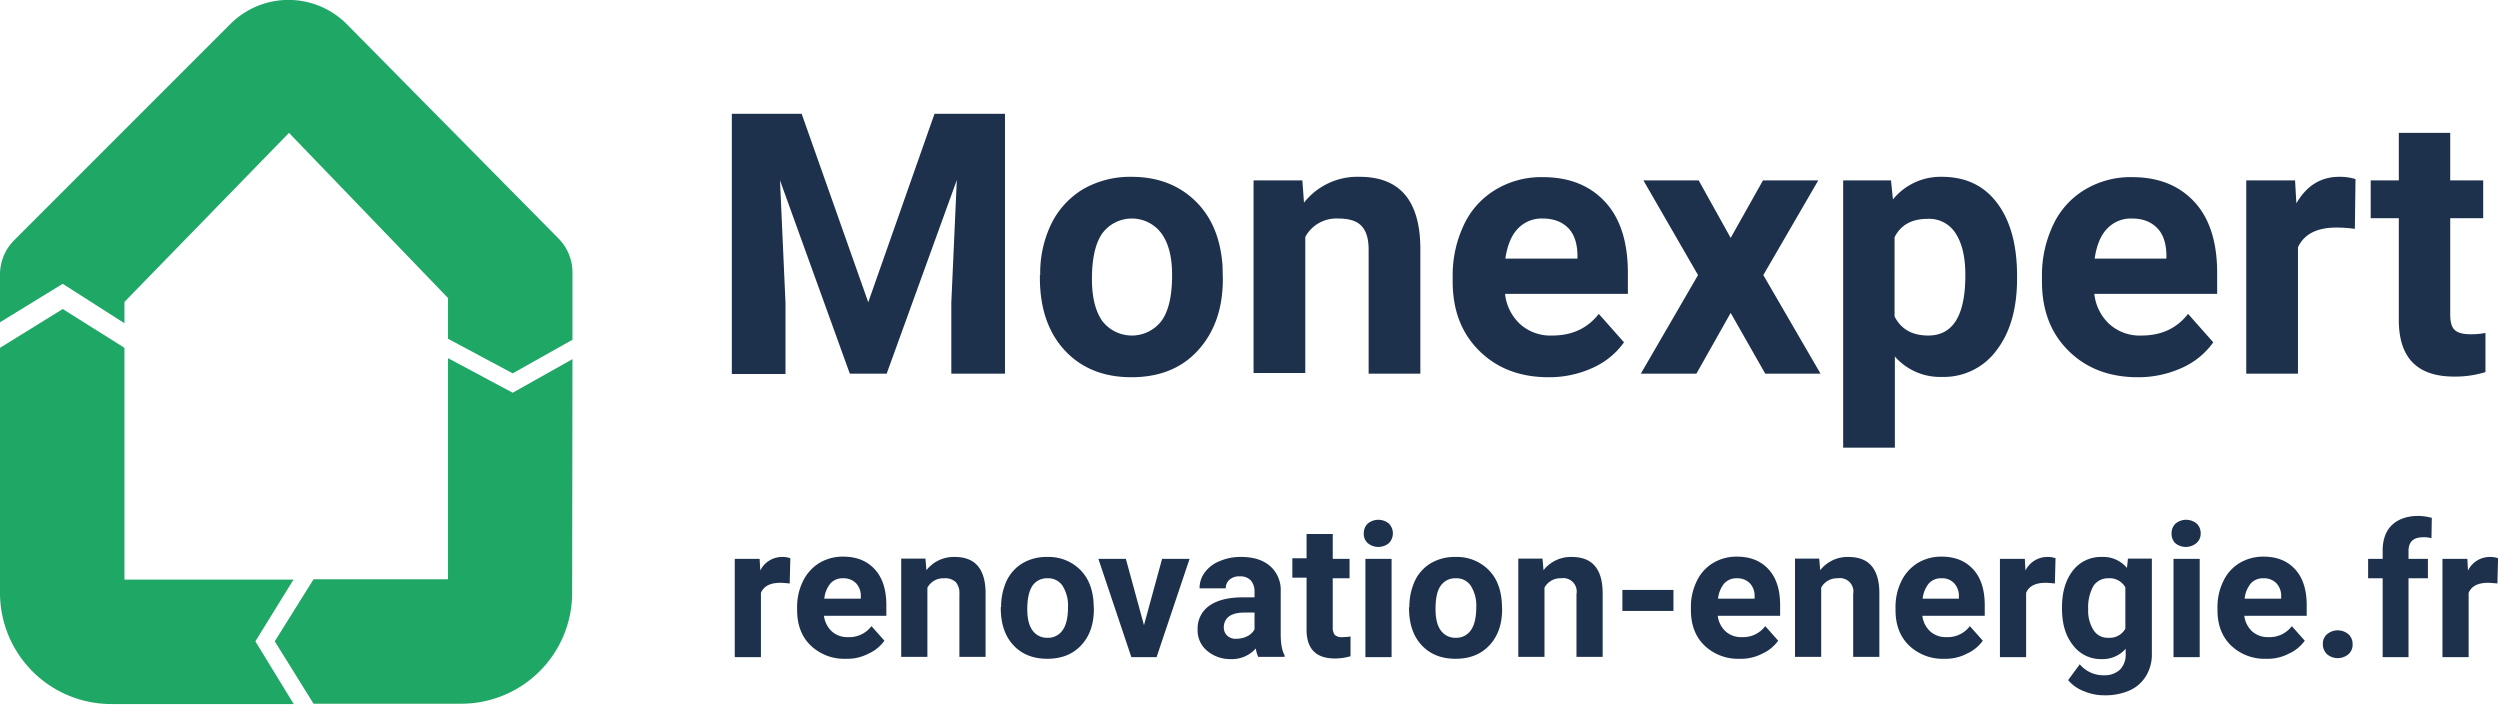
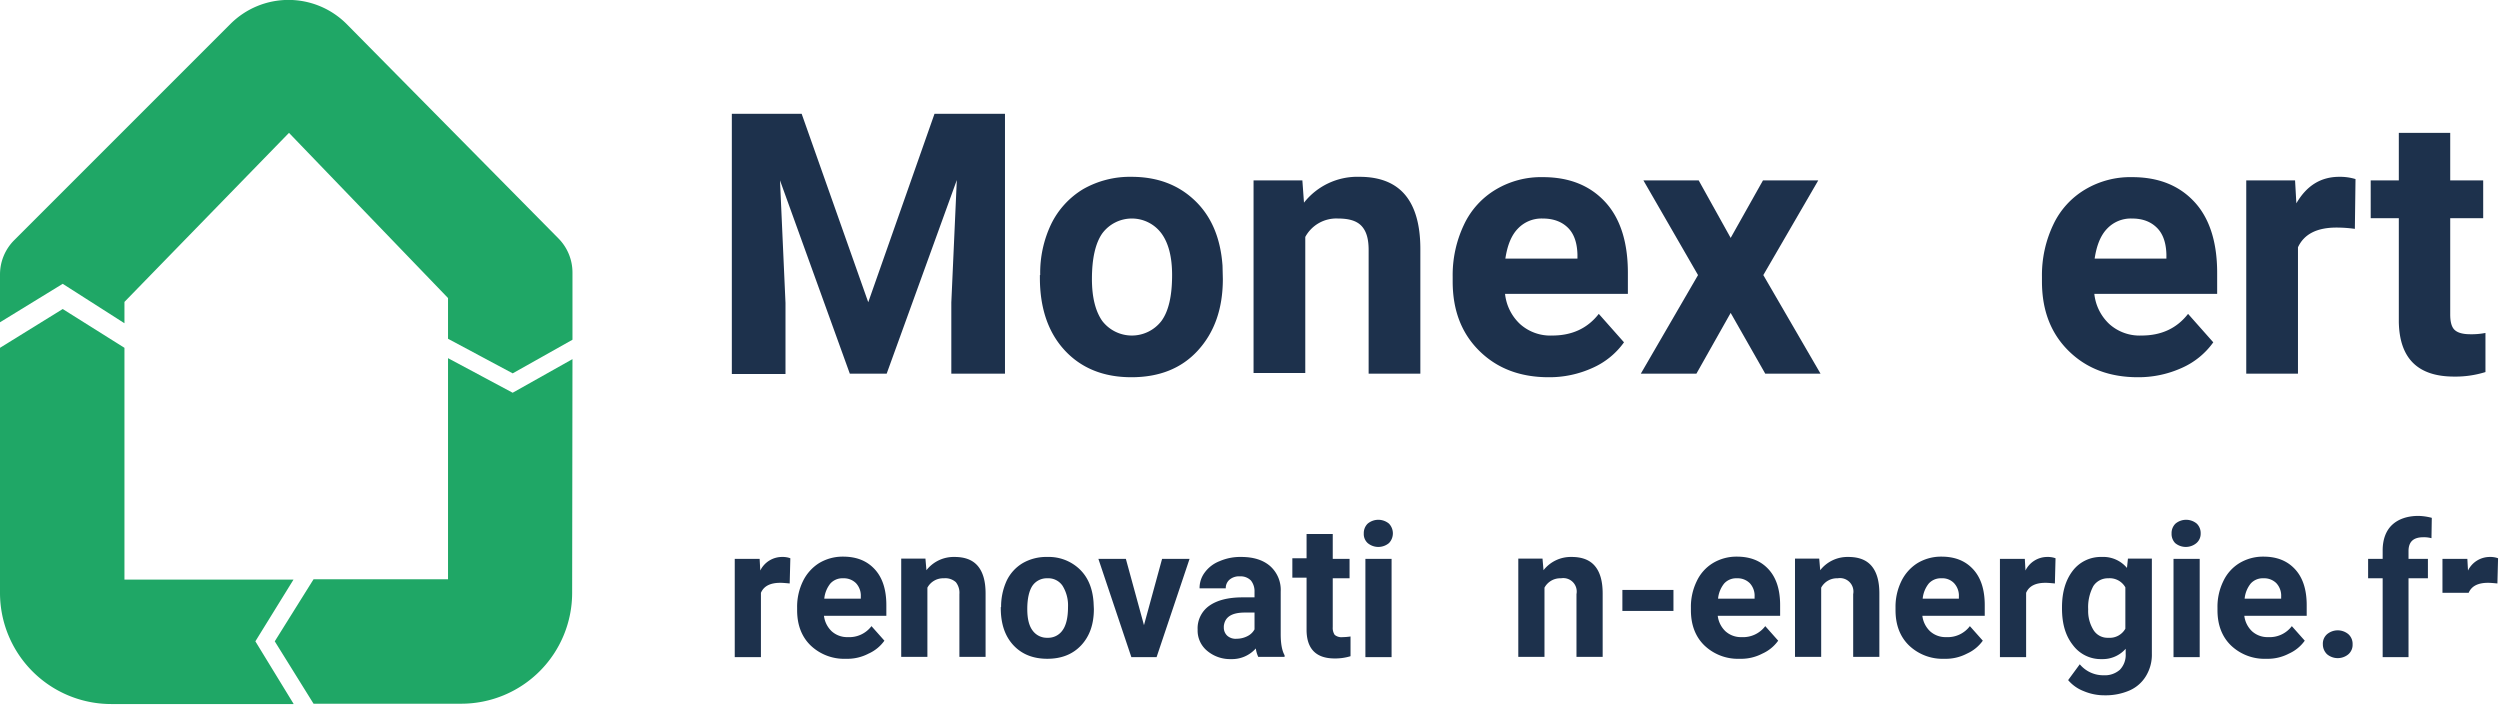
<svg xmlns="http://www.w3.org/2000/svg" viewBox="0 0 773.4 218.9">
  <defs>
    <style>.cls-1{isolation:isolate;}.cls-2{fill:#1d314c;}.cls-3{fill:#1fa766;}</style>
  </defs>
  <g id="Calque_2" data-name="Calque 2">
    <g id="Calque_2-2" data-name="Calque 2">
      <g class="cls-1">
        <path class="cls-2" d="M248,35.2l20.6,58.3,20.5-58.3h21.8v80.4H294.3v-22L296,55.7l-21.7,59.9H262.9L241.3,55.8,243,93.7v22H226.4V35.2Z" />
        <path class="cls-2" d="M321.8,85.1a35,35,0,0,1,3.4-15.8,25.85,25.85,0,0,1,9.9-10.8A29.21,29.21,0,0,1,350,54.7c8.1,0,14.6,2.5,19.7,7.4s7.9,11.6,8.5,20.1l.1,4.1c0,9.2-2.6,16.5-7.7,22.1s-12,8.3-20.6,8.3-15.5-2.8-20.6-8.3-7.7-13-7.7-22.5v-.8Zm16,1.2c0,5.7,1.1,10,3.2,13a11.55,11.55,0,0,0,18.3,0c2.2-3,3.3-7.7,3.3-14.2q0-8.4-3.3-12.9a11.4,11.4,0,0,0-18.3,0C338.9,75.2,337.8,79.9,337.8,86.3Z" />
        <path class="cls-2" d="M402.9,55.8l.5,6.9a21,21,0,0,1,17.2-8c6.3,0,11,1.9,14.1,5.6s4.7,9.3,4.7,16.7v38.6h-16V77.3c0-3.4-.7-5.8-2.2-7.4s-3.9-2.3-7.3-2.3a10.93,10.93,0,0,0-10.1,5.7v42.1h-16V55.8Z" />
        <path class="cls-2" d="M479.1,116.7c-8.8,0-15.9-2.7-21.4-8.1s-8.3-12.5-8.3-21.5V85.6a36.28,36.28,0,0,1,3.5-16.1,25,25,0,0,1,9.9-10.9,27.32,27.32,0,0,1,14.5-3.8c8.2,0,14.6,2.6,19.3,7.7s7,12.5,7,21.9v6.5h-38a14.91,14.91,0,0,0,4.7,9.4,14,14,0,0,0,9.9,3.5c6.1,0,10.9-2.2,14.4-6.7l7.8,8.8a23.73,23.73,0,0,1-9.7,7.9A32.2,32.2,0,0,1,479.1,116.7Zm-1.9-49.1a10.1,10.1,0,0,0-7.7,3.2c-2,2.1-3.2,5.2-3.8,9.2H488V78.7c-.1-3.5-1-6.3-2.9-8.2S480.6,67.6,477.2,67.6Z" />
        <path class="cls-2" d="M535.4,73.6l10-17.8h17.1l-17,29.3,17.7,30.5H546.1L535.4,96.8l-10.6,18.8H507.6l17.7-30.5L508.4,55.8h17.1Z" />
-         <path class="cls-2" d="M624,86.2c0,9.2-2.1,16.6-6.3,22.1a20.18,20.18,0,0,1-16.9,8.3,18.57,18.57,0,0,1-14.6-6.3v28.2h-16V55.8H585l.6,5.9a18.92,18.92,0,0,1,15.1-7c7.4,0,13.1,2.7,17.2,8.2s6.1,13,6.1,22.5v.8Zm-16-1.1c0-5.6-1-9.8-3-12.9a9.64,9.64,0,0,0-8.6-4.5c-5,0-8.4,1.9-10.3,5.7V97.9c2,3.9,5.4,5.9,10.4,5.9C604.2,103.8,608,97.6,608,85.1Z" />
        <path class="cls-2" d="M661.4,116.7c-8.8,0-15.9-2.7-21.4-8.1s-8.3-12.5-8.3-21.5V85.6a36.28,36.28,0,0,1,3.5-16.1,25,25,0,0,1,9.9-10.9,27.32,27.32,0,0,1,14.5-3.8c8.2,0,14.6,2.6,19.3,7.7s7,12.5,7,21.9v6.5h-38a14.91,14.91,0,0,0,4.7,9.4,14,14,0,0,0,9.9,3.5c6.1,0,10.9-2.2,14.4-6.7l7.8,8.8a23.73,23.73,0,0,1-9.7,7.9A32.53,32.53,0,0,1,661.4,116.7Zm-1.9-49.1a10.1,10.1,0,0,0-7.7,3.2c-2,2.1-3.2,5.2-3.8,9.2h22.2V78.7c-.1-3.5-1-6.3-2.9-8.2S662.9,67.6,659.5,67.6Z" />
      </g>
      <g class="cls-1">
        <path class="cls-2" d="M728.5,70.8a42.07,42.07,0,0,0-5.7-.4c-6,0-10,2-11.9,6.1v39.1h-16V55.8H710l.4,7.1c3.2-5.5,7.6-8.2,13.3-8.2a16.34,16.34,0,0,1,5,.7Z" />
      </g>
      <g class="cls-1">
        <path class="cls-2" d="M758,41.1V55.8h10.2V67.5H758V97.3c0,2.2.4,3.8,1.3,4.7s2.5,1.4,4.9,1.4a22.27,22.27,0,0,0,4.7-.4v12.1a31.2,31.2,0,0,1-9.7,1.4c-11.2,0-16.9-5.6-17.1-16.9V67.5h-8.7V55.8h8.7V41.1Z" />
      </g>
      <g class="cls-1">
        <path class="cls-2" d="M244.3,180.5c-1.1-.1-2.1-.2-2.9-.2-3.1,0-5.1,1-6,3.1v19.9h-8.1V172.9H235l.2,3.6a7.51,7.51,0,0,1,6.8-4.2,6.9,6.9,0,0,1,2.5.4Z" />
      </g>
      <g class="cls-1">
        <path class="cls-2" d="M261.7,203.8a15,15,0,0,1-10.9-4.1c-2.8-2.7-4.2-6.4-4.2-10.9V188a18,18,0,0,1,1.8-8.2,13.64,13.64,0,0,1,5-5.6,14.13,14.13,0,0,1,7.4-2c4.2,0,7.4,1.3,9.8,3.9s3.6,6.3,3.6,11.1v3.3H254.9a7.89,7.89,0,0,0,2.4,4.8,7.14,7.14,0,0,0,5,1.8,8.57,8.57,0,0,0,7.3-3.4l4,4.5a12.06,12.06,0,0,1-4.9,4A14.13,14.13,0,0,1,261.7,203.8Zm-.9-24.9a5,5,0,0,0-3.9,1.6,8.81,8.81,0,0,0-1.9,4.7h11.3v-.6a5.68,5.68,0,0,0-1.5-4.2A5.35,5.35,0,0,0,260.8,178.9Z" />
        <path class="cls-2" d="M286.3,172.9l.3,3.5a10.71,10.71,0,0,1,8.7-4.1c3.2,0,5.6.9,7.2,2.8s2.4,4.7,2.4,8.5v19.6h-8.1V183.8a5.27,5.27,0,0,0-1.1-3.7,4.84,4.84,0,0,0-3.7-1.2,5.53,5.53,0,0,0-5.1,2.9v21.4h-8.1V172.8h7.5Z" />
      </g>
      <g class="cls-1">
        <path class="cls-2" d="M309.7,187.8a19.24,19.24,0,0,1,1.7-8.1,12.72,12.72,0,0,1,5-5.5,14.55,14.55,0,0,1,7.6-1.9,13.81,13.81,0,0,1,10,3.8c2.6,2.5,4,5.9,4.3,10.2l.1,2.1c0,4.7-1.3,8.4-3.9,11.2s-6.1,4.2-10.5,4.2-7.9-1.4-10.5-4.2-3.9-6.6-3.9-11.5v-.3Zm8.1.6c0,2.9.5,5.1,1.6,6.6a5.44,5.44,0,0,0,4.7,2.3,5.38,5.38,0,0,0,4.6-2.3c1.1-1.5,1.7-3.9,1.7-7.2a11.5,11.5,0,0,0-1.7-6.6,5.32,5.32,0,0,0-4.7-2.3,5.38,5.38,0,0,0-4.6,2.3C318.4,182.7,317.8,185.1,317.8,188.4Z" />
        <path class="cls-2" d="M353.9,193.4l5.6-20.5H368l-10.2,30.4H350l-10.2-30.4h8.5Z" />
      </g>
      <g class="cls-1">
        <path class="cls-2" d="M389.3,203.3a8.65,8.65,0,0,1-.8-2.7,9.84,9.84,0,0,1-7.7,3.3,11,11,0,0,1-7.4-2.6,8.11,8.11,0,0,1-2.9-6.5,8.54,8.54,0,0,1,3.6-7.4c2.4-1.7,5.8-2.6,10.3-2.6h3.7V183a5.33,5.33,0,0,0-1.1-3.4,4.43,4.43,0,0,0-3.4-1.3,4.55,4.55,0,0,0-3.2,1,3.42,3.42,0,0,0-1.2,2.7h-8.1a8,8,0,0,1,1.6-4.9,10.3,10.3,0,0,1,4.6-3.5,16,16,0,0,1,6.7-1.3c3.7,0,6.7.9,8.9,2.8a9.84,9.84,0,0,1,3.3,7.9v13.2c0,2.9.4,5.1,1.2,6.5v.5h-8.1Zm-6.7-5.7a7.31,7.31,0,0,0,3.3-.8,5,5,0,0,0,2.2-2.1v-5.2h-3c-4.1,0-6.2,1.4-6.5,4.2v.5a3.41,3.41,0,0,0,1.1,2.5A3.9,3.9,0,0,0,382.6,197.6Z" />
        <path class="cls-2" d="M412.3,165.4v7.5h5.2v6h-5.2V194a3.84,3.84,0,0,0,.6,2.4,3.25,3.25,0,0,0,2.5.7,16.59,16.59,0,0,0,2.4-.2V203a16.14,16.14,0,0,1-4.9.7c-5.7,0-8.6-2.9-8.7-8.6V178.7h-4.4v-6h4.4v-7.5h8.1Z" />
        <path class="cls-2" d="M421.9,165a4.07,4.07,0,0,1,1.2-3,5.14,5.14,0,0,1,6.6,0,4.35,4.35,0,0,1,0,6,5.14,5.14,0,0,1-6.6,0A3.77,3.77,0,0,1,421.9,165Zm8.6,38.3h-8.1V172.9h8.1Z" />
-         <path class="cls-2" d="M436,187.8a19.24,19.24,0,0,1,1.7-8.1,12.72,12.72,0,0,1,5-5.5,14.55,14.55,0,0,1,7.6-1.9,13.81,13.81,0,0,1,10,3.8c2.6,2.5,4,5.9,4.3,10.2l.1,2.1c0,4.7-1.3,8.4-3.9,11.2s-6.1,4.2-10.5,4.2-7.9-1.4-10.5-4.2-3.9-6.6-3.9-11.5v-.3Zm8.1.6c0,2.9.5,5.1,1.6,6.6a5.44,5.44,0,0,0,4.7,2.3A5.38,5.38,0,0,0,455,195c1.1-1.5,1.7-3.9,1.7-7.2a11.5,11.5,0,0,0-1.7-6.6,5.32,5.32,0,0,0-4.7-2.3,5.38,5.38,0,0,0-4.6,2.3C444.6,182.7,444.1,185.1,444.1,188.4Z" />
        <path class="cls-2" d="M477.2,172.9l.3,3.5a10.71,10.71,0,0,1,8.7-4.1c3.2,0,5.6.9,7.2,2.8s2.4,4.7,2.4,8.5v19.6h-8.1V183.8a4.16,4.16,0,0,0-4.8-4.9,5.53,5.53,0,0,0-5.1,2.9v21.4h-8.1V172.8h7.5Z" />
        <path class="cls-2" d="M517.7,189H501.9v-6.5h15.8Z" />
        <path class="cls-2" d="M538.2,203.8a15,15,0,0,1-10.9-4.1c-2.8-2.7-4.2-6.4-4.2-10.9V188a18,18,0,0,1,1.8-8.2,13,13,0,0,1,5-5.6,14.13,14.13,0,0,1,7.4-2c4.2,0,7.4,1.3,9.8,3.9s3.6,6.3,3.6,11.1v3.3H531.4a7.89,7.89,0,0,0,2.4,4.8,7.14,7.14,0,0,0,5,1.8,8.57,8.57,0,0,0,7.3-3.4l4,4.5a12.06,12.06,0,0,1-4.9,4A14.13,14.13,0,0,1,538.2,203.8Zm-.9-24.9a5,5,0,0,0-3.9,1.6,8.81,8.81,0,0,0-1.9,4.7h11.3v-.6a5.68,5.68,0,0,0-1.5-4.2A5.35,5.35,0,0,0,537.3,178.9Z" />
        <path class="cls-2" d="M562.8,172.9l.3,3.5a10.71,10.71,0,0,1,8.7-4.1c3.2,0,5.6.9,7.2,2.8s2.4,4.7,2.4,8.5v19.6h-8.1V183.8a4.16,4.16,0,0,0-4.8-4.9,5.53,5.53,0,0,0-5.1,2.9v21.4h-8.1V172.8h7.5Z" />
        <path class="cls-2" d="M601.5,203.8a15,15,0,0,1-10.9-4.1c-2.8-2.7-4.2-6.4-4.2-10.9V188a18,18,0,0,1,1.8-8.2,13.64,13.64,0,0,1,5-5.6,14.13,14.13,0,0,1,7.4-2c4.2,0,7.4,1.3,9.8,3.9s3.6,6.3,3.6,11.1v3.3H594.7a7.89,7.89,0,0,0,2.4,4.8,7.14,7.14,0,0,0,5,1.8,8.57,8.57,0,0,0,7.3-3.4l4,4.5a12.06,12.06,0,0,1-4.9,4A14.13,14.13,0,0,1,601.5,203.8Zm-.9-24.9a5,5,0,0,0-3.9,1.6,8.81,8.81,0,0,0-1.9,4.7H606v-.6a5.68,5.68,0,0,0-1.5-4.2A5,5,0,0,0,600.6,178.9Z" />
      </g>
      <g class="cls-1">
        <path class="cls-2" d="M635.7,180.5c-1.1-.1-2.1-.2-2.9-.2-3.1,0-5.1,1-6,3.1v19.9h-8.1V172.9h7.7l.2,3.6a7.51,7.51,0,0,1,6.8-4.2,6.9,6.9,0,0,1,2.5.4Z" />
      </g>
      <g class="cls-1">
        <path class="cls-2" d="M637.9,187.9c0-4.7,1.1-8.4,3.3-11.3a10.91,10.91,0,0,1,9-4.3,9.54,9.54,0,0,1,7.8,3.4l.3-2.9h7.4v29.4a12.66,12.66,0,0,1-1.8,6.9,11.19,11.19,0,0,1-5.1,4.5,18.56,18.56,0,0,1-7.7,1.5,16.4,16.4,0,0,1-6.5-1.3,11.83,11.83,0,0,1-4.8-3.4l3.6-4.9a9.43,9.43,0,0,0,7.4,3.4,7,7,0,0,0,5-1.7,6.57,6.57,0,0,0,1.8-4.9v-1.6a9.46,9.46,0,0,1-7.4,3.2,10.72,10.72,0,0,1-8.9-4.3c-2.3-2.9-3.4-6.6-3.4-11.4v-.3Zm8.1.6a11.15,11.15,0,0,0,1.7,6.5,5.09,5.09,0,0,0,4.5,2.3,5.56,5.56,0,0,0,5.3-2.8V181.7a5.56,5.56,0,0,0-5.3-2.8,5.35,5.35,0,0,0-4.6,2.4A13.7,13.7,0,0,0,646,188.5Z" />
        <path class="cls-2" d="M671.8,165a4.07,4.07,0,0,1,1.2-3,5.14,5.14,0,0,1,6.6,0,4.07,4.07,0,0,1,1.2,3,3.8,3.8,0,0,1-1.3,3,5.14,5.14,0,0,1-6.6,0A4.08,4.08,0,0,1,671.8,165Zm8.7,38.3h-8.1V172.9h8.1Z" />
        <path class="cls-2" d="M701.1,203.8a15,15,0,0,1-10.9-4.1c-2.8-2.7-4.2-6.4-4.2-10.9V188a18,18,0,0,1,1.8-8.2,13,13,0,0,1,5-5.6,14.13,14.13,0,0,1,7.4-2c4.2,0,7.4,1.3,9.8,3.9s3.6,6.3,3.6,11.1v3.3H694.3a7.89,7.89,0,0,0,2.4,4.8,7.14,7.14,0,0,0,5,1.8,8.57,8.57,0,0,0,7.3-3.4l4,4.5a12.06,12.06,0,0,1-4.9,4A14.13,14.13,0,0,1,701.1,203.8Zm-.9-24.9a5,5,0,0,0-3.9,1.6,8.81,8.81,0,0,0-1.9,4.7h11.3v-.6a5.68,5.68,0,0,0-1.5-4.2A5.35,5.35,0,0,0,700.2,178.9Z" />
        <path class="cls-2" d="M718.6,199.3a3.87,3.87,0,0,1,1.3-3.1,5.14,5.14,0,0,1,6.6,0,4,4,0,0,1,1.3,3.1,3.87,3.87,0,0,1-1.3,3.1,5.14,5.14,0,0,1-6.6,0A4.22,4.22,0,0,1,718.6,199.3Z" />
        <path class="cls-2" d="M737.1,203.3V178.9h-4.5v-6h4.5v-2.6c0-3.4,1-6.1,2.9-7.9s4.7-2.8,8.2-2.8a17.58,17.58,0,0,1,4.1.6l-.1,6.3a9,9,0,0,0-2.5-.3c-3.1,0-4.6,1.4-4.6,4.3v2.4h6v6h-6v24.4Z" />
-         <path class="cls-2" d="M772.6,180.5c-1.1-.1-2.1-.2-2.9-.2-3.1,0-5.1,1-6,3.1v19.9h-8.1V172.9h7.7l.2,3.6a7.51,7.51,0,0,1,6.8-4.2,6.9,6.9,0,0,1,2.5.4Z" />
+         <path class="cls-2" d="M772.6,180.5c-1.1-.1-2.1-.2-2.9-.2-3.1,0-5.1,1-6,3.1h-8.1V172.9h7.7l.2,3.6a7.51,7.51,0,0,1,6.8-4.2,6.9,6.9,0,0,1,2.5.4Z" />
      </g>
      <path class="cls-3" d="M177.1,111.1l-18.5,10.4-20-10.7v68.4H97L85,198.4l12,19.3h45.7A34.31,34.31,0,0,0,177,183.3Z" />
      <path class="cls-3" d="M90.8,217.7,79,198.4l11.8-19.1H38.5V107.6l-19.1-12L0,107.6v75.8a34.4,34.4,0,0,0,34.4,34.4H90.8Z" />
      <path class="cls-3" d="M0,99.7V84.9A15,15,0,0,1,4.4,74.3L71.3,7.4a25.41,25.41,0,0,1,35.9,0l65.5,66.3a15,15,0,0,1,4.4,10.6v20.8l-18.5,10.4-20-10.7V92.2L89.4,41.1,38.5,93.4V100L19.4,87.8Z" />
    </g>
  </g>
</svg>